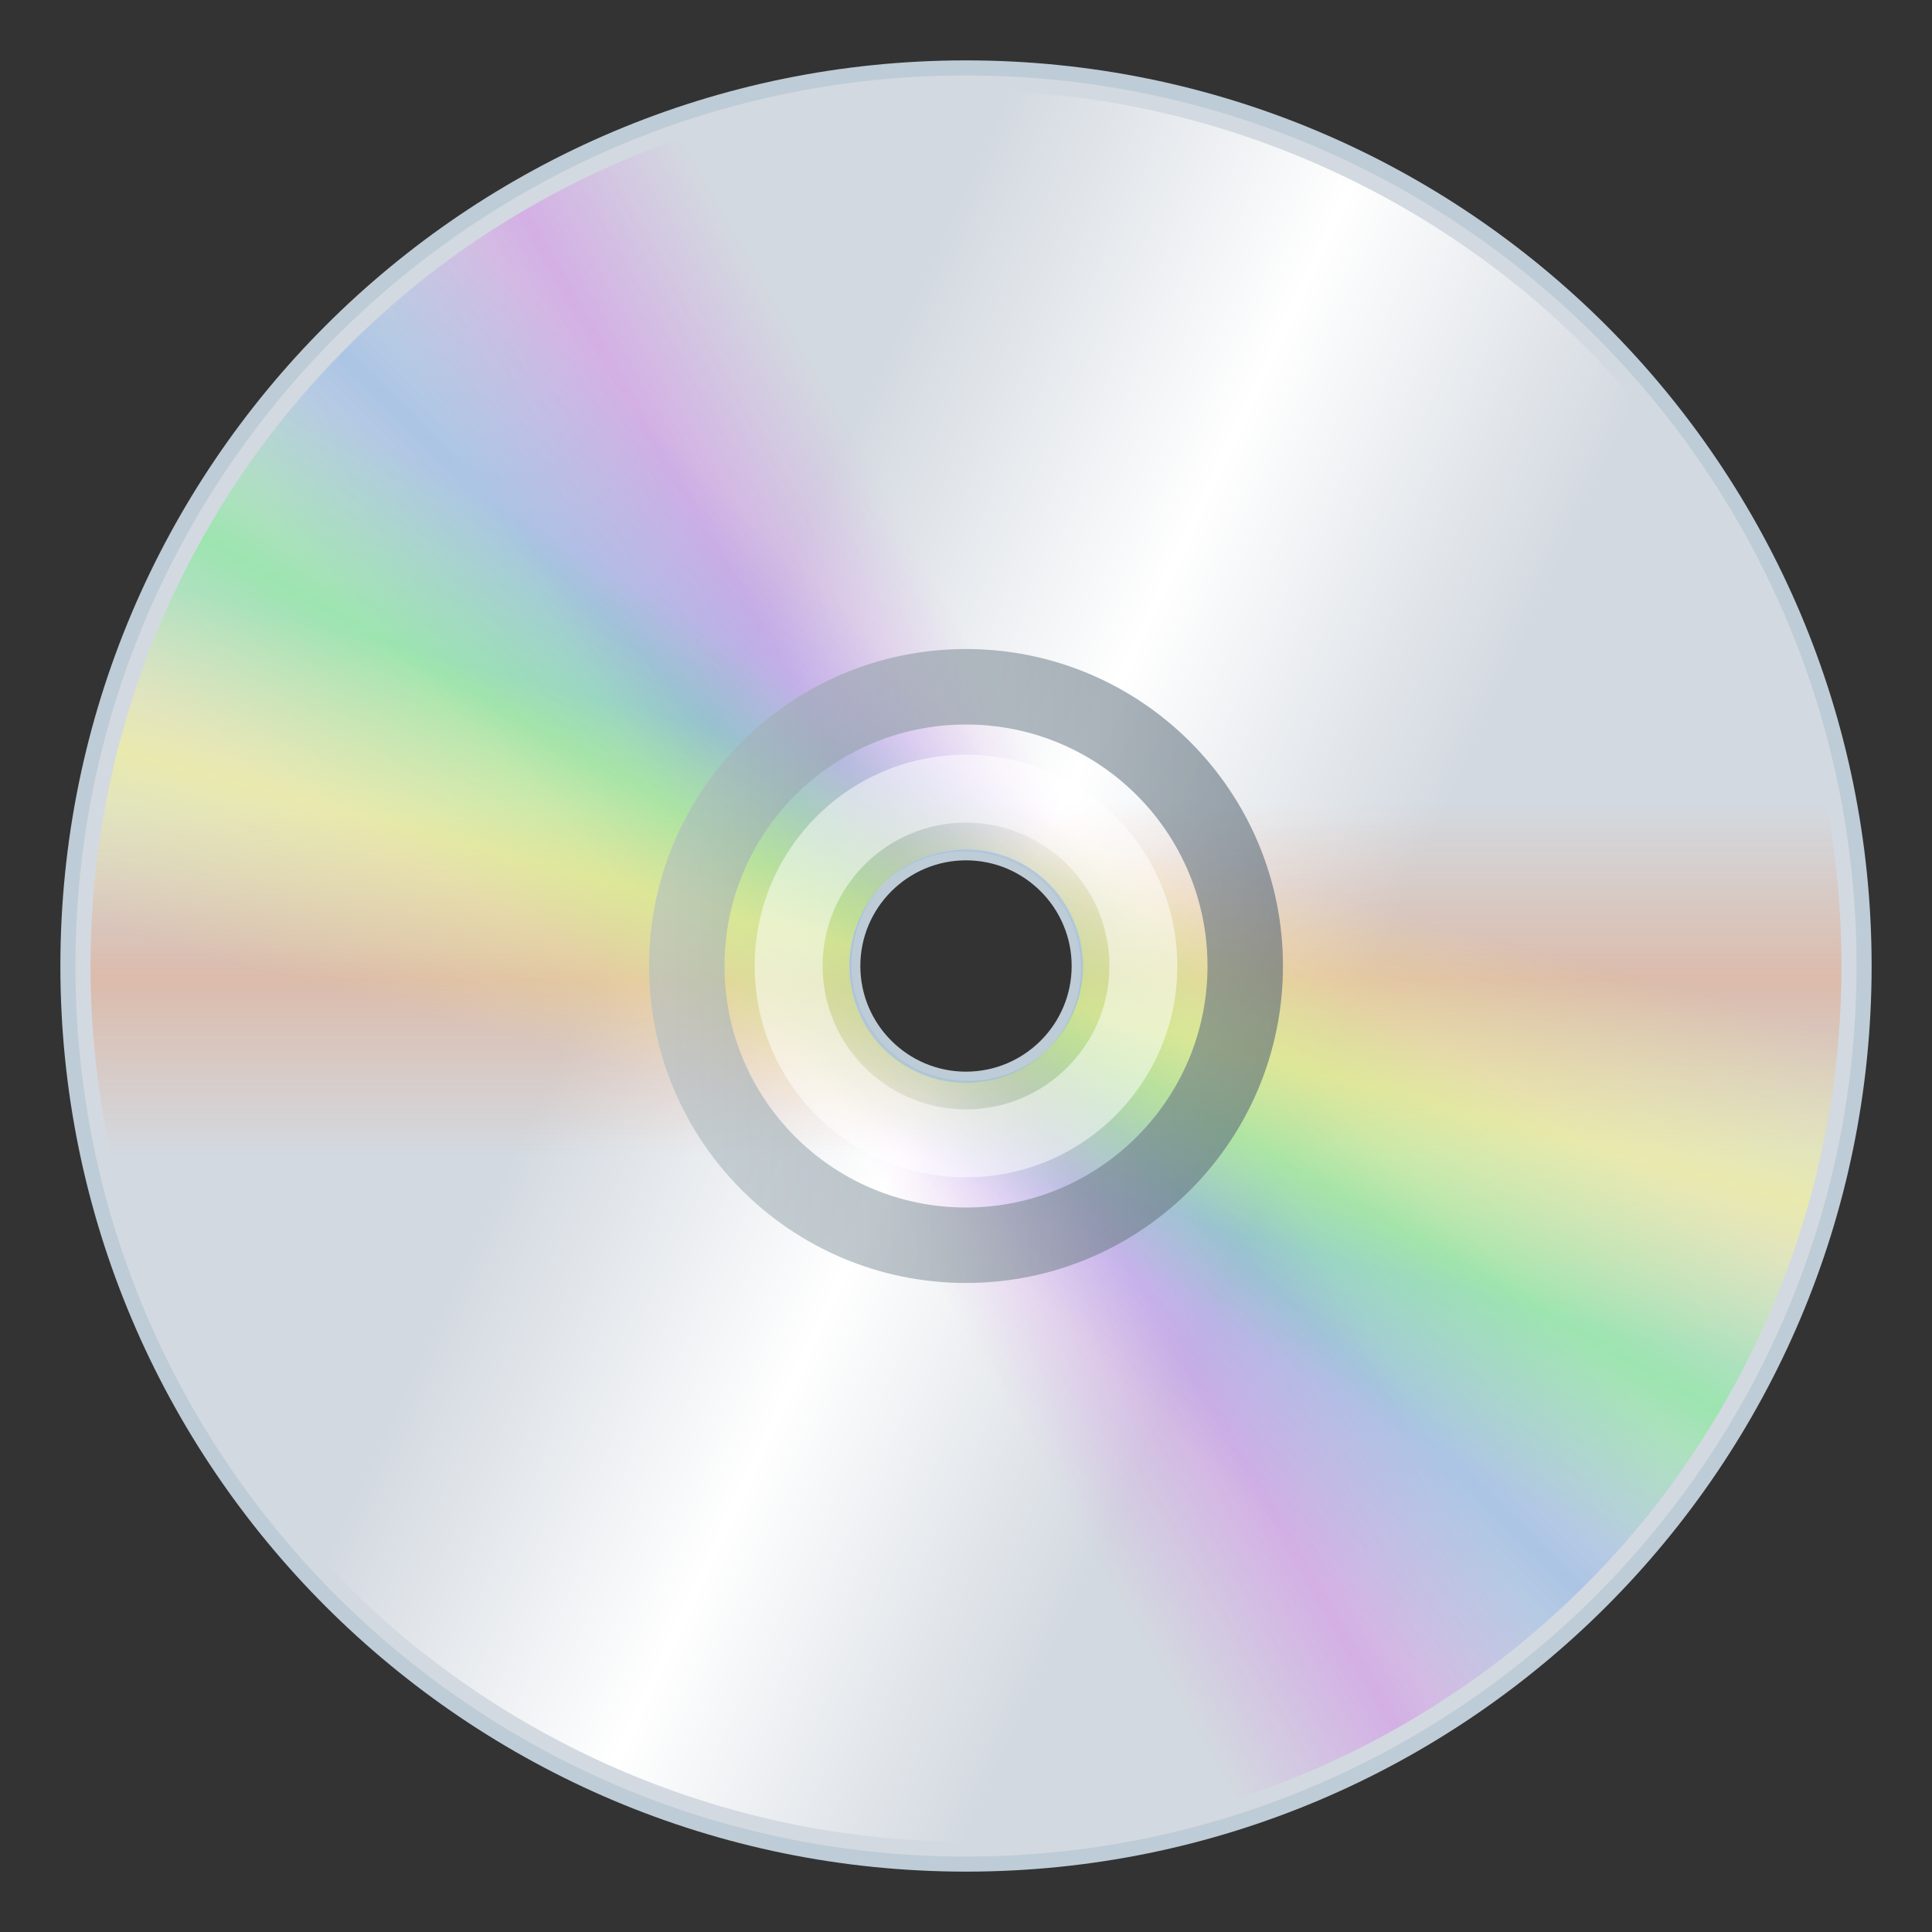
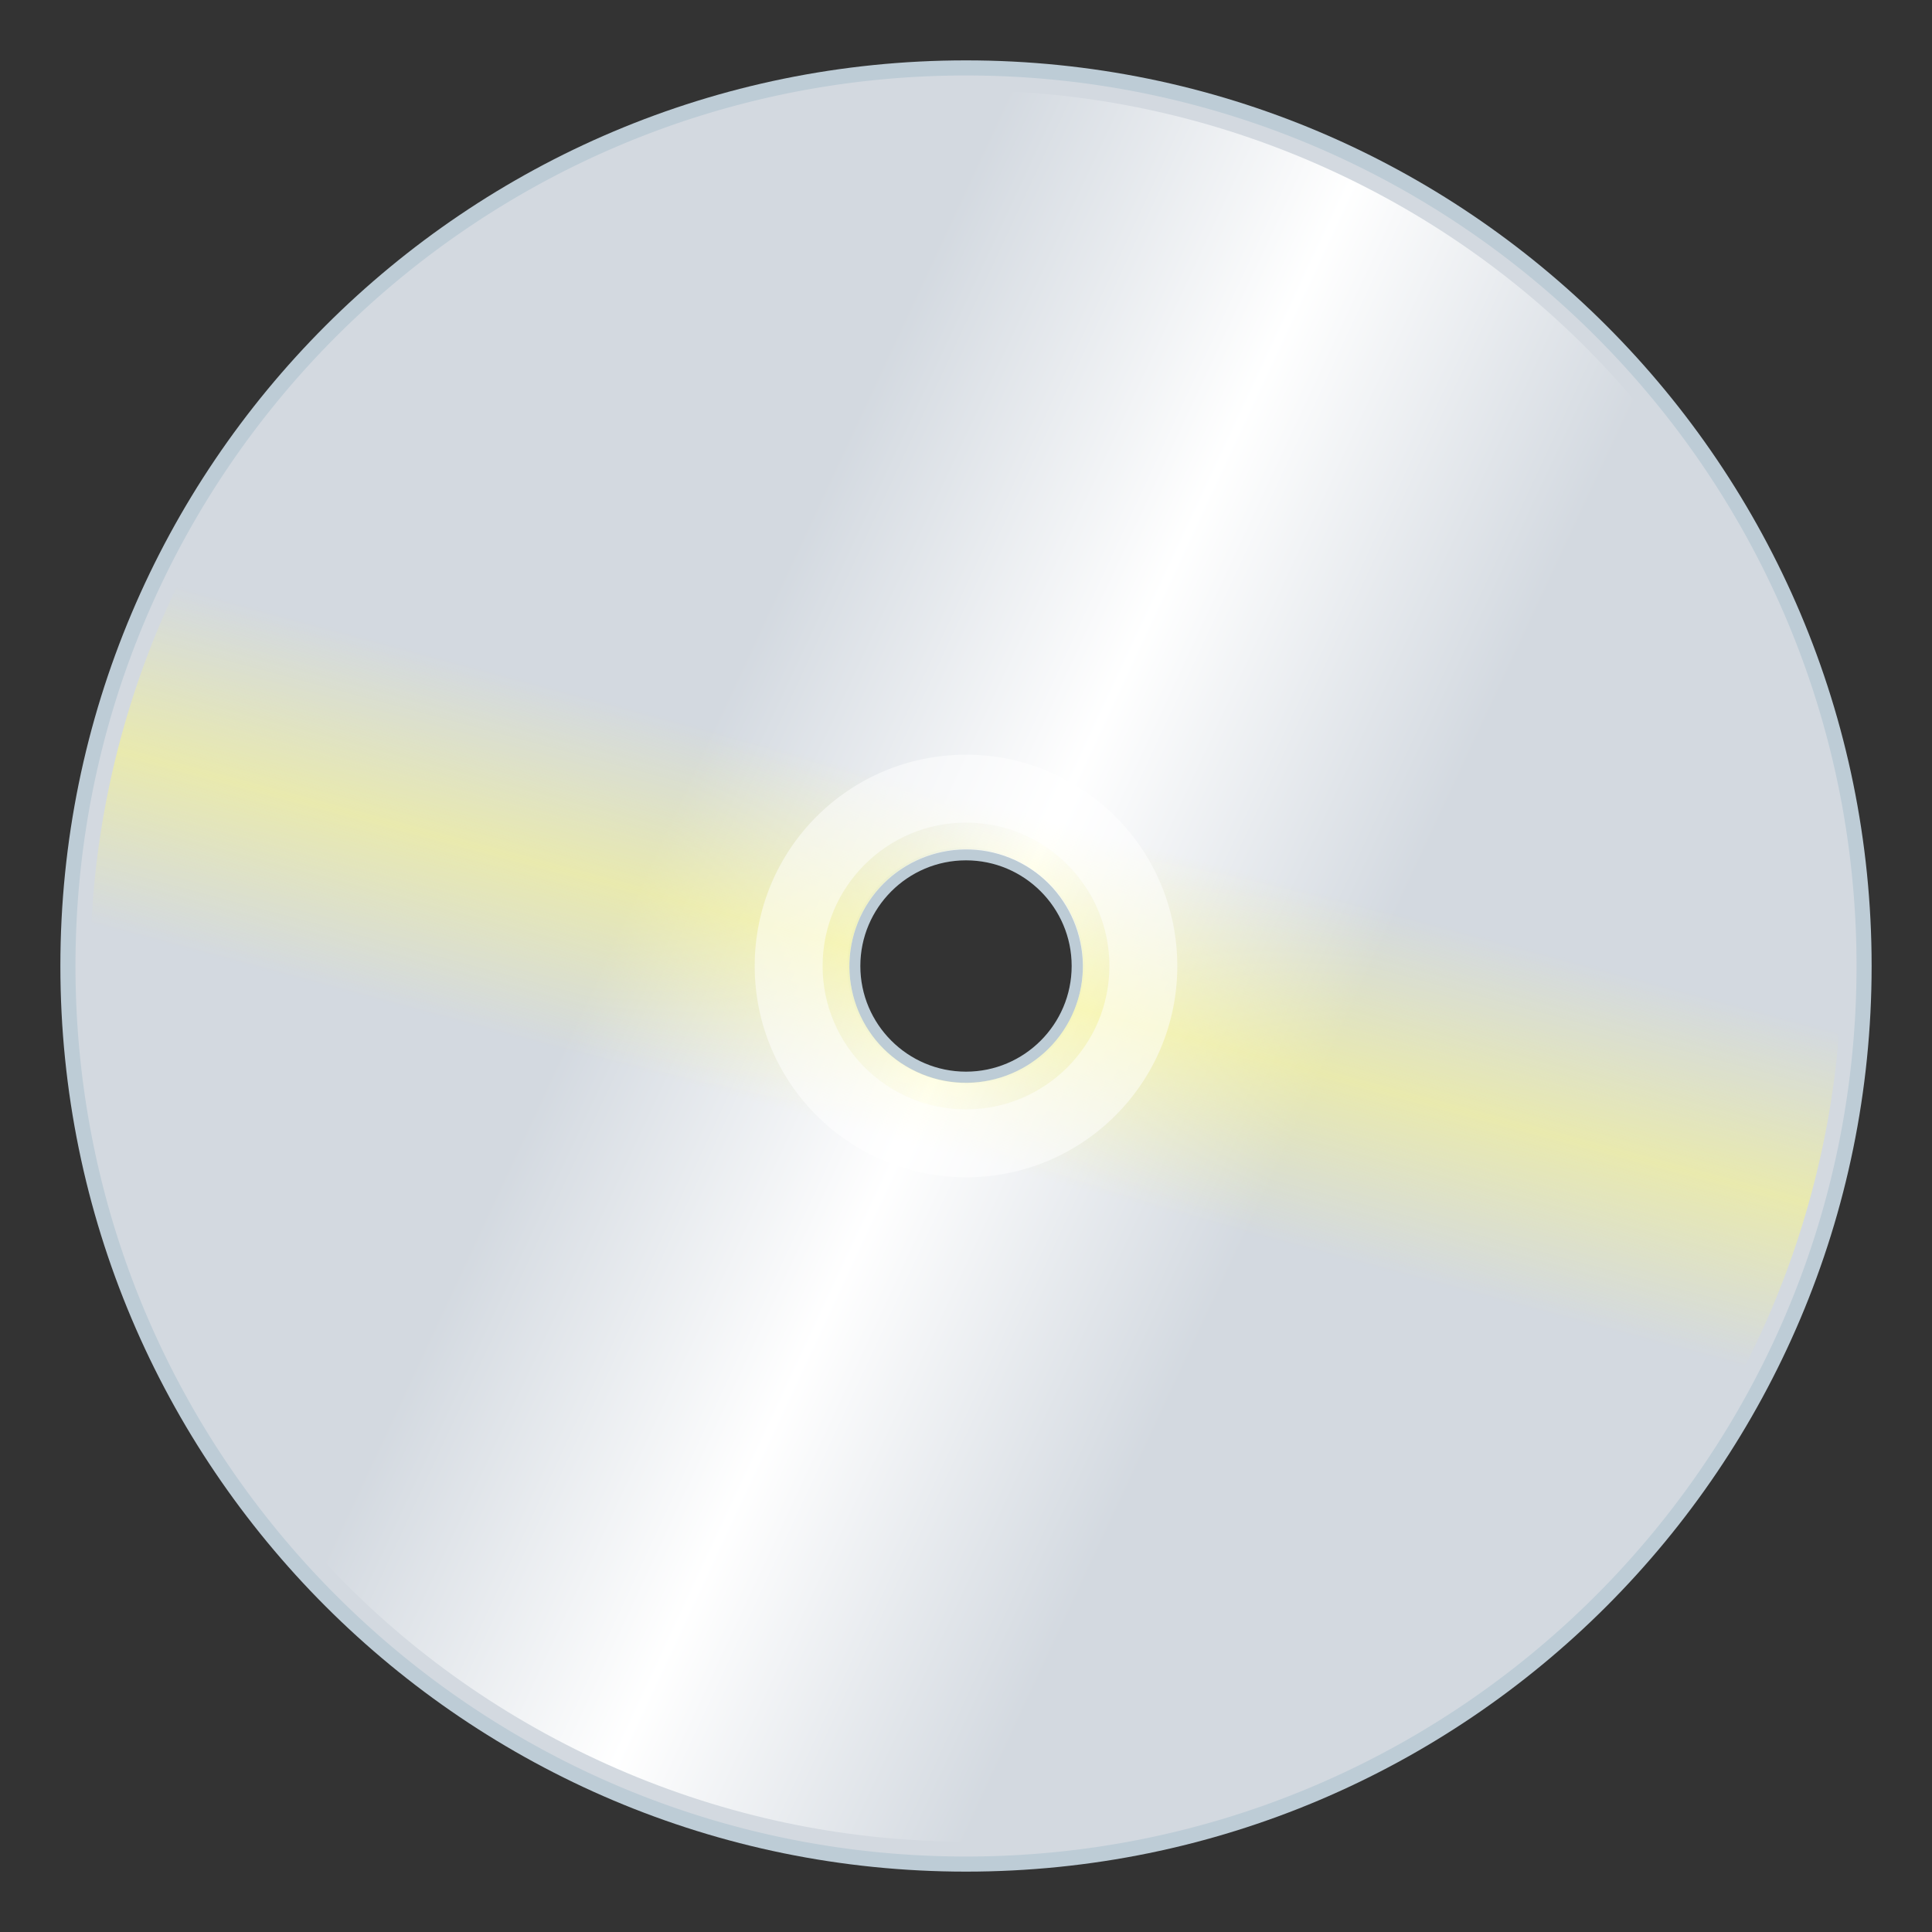
<svg xmlns="http://www.w3.org/2000/svg" viewBox="0 0 64 64">
  <rect x="0" y="0" width="64" height="64" fill="#333333" stroke="none" />
  <path d="M32 2C15.43 2 2 15.43 2 32s13.43 30 30 30 30-13.43 30-30S48.57 2 32 2zm0 33.5c-1.93 0-3.5-1.57-3.5-3.5s1.57-3.5 3.5-3.5 3.5 1.57 3.5 3.5-1.57 3.5-3.5 3.5z" fill="#bdccd6" />
  <path d="M32 2.5C15.71 2.5 2.5 15.71 2.5 32S15.71 61.5 32 61.5 61.5 48.29 61.5 32 48.29 2.5 32 2.5zm0 33.43a3.93 3.93 0 11.001-7.861A3.93 3.93 0 0132 35.93z" fill="#d3d9e0" />
  <linearGradient id="a" x1="1930.557" x2="1990.557" y1="-562.769" y2="-562.769" gradientTransform="rotate(24.998 -335.61 -4458.645) scale(.967)" gradientUnits="userSpaceOnUse">
    <stop offset=".3" stop-color="#fff" stop-opacity="0" />
    <stop offset=".5" stop-color="#fff" />
    <stop offset=".7" stop-color="#fff" stop-opacity="0" />
  </linearGradient>
  <path d="M44.26 5.72C29.74-1.05 12.49 5.23 5.72 19.74c-6.77 14.52-.49 31.77 14.03 38.54s31.77.49 38.54-14.03c6.76-14.51.48-31.76-14.03-38.53zM30.37 35.51c-1.94-.9-2.77-3.2-1.87-5.14.9-1.93 3.2-2.77 5.14-1.87 1.93.9 2.77 3.21 1.87 5.14-.91 1.93-3.21 2.77-5.14 1.87z" fill="url(#a)" />
  <linearGradient id="b" x1="626.251" x2="686.255" y1="-165.631" y2="-165.631" gradientTransform="rotate(150 307.432 -144.747) scale(.967)" gradientUnits="userSpaceOnUse">
    <stop offset=".4" stop-color="#d44fef" stop-opacity="0" />
    <stop offset=".5" stop-color="#d44fef" stop-opacity=".3" />
    <stop offset=".6" stop-color="#d44fef" stop-opacity="0" />
  </linearGradient>
-   <path d="M46.5 57.12c13.87-8.01 18.62-25.74 10.62-39.61C49.11 3.63 31.37-1.12 17.5 6.89 3.63 14.89-1.12 32.63 6.89 46.5c8 13.87 25.74 18.62 39.61 10.62zM30.07 28.65a3.864 3.864 0 015.28 1.42c1.07 1.85.43 4.21-1.42 5.28a3.861 3.861 0 01-5.28-1.42 3.864 3.864 0 011.42-5.28z" fill="url(#b)" />
  <linearGradient id="c" x1="1124.822" x2="1184.826" y1="-749.437" y2="-749.437" gradientTransform="rotate(90 195.924 -888.33) scale(.967)" gradientUnits="userSpaceOnUse">
    <stop offset=".4" stop-color="#ef7630" stop-opacity="0" />
    <stop offset=".5" stop-color="#ef7630" stop-opacity=".3" />
    <stop offset=".6" stop-color="#ef7630" stop-opacity="0" />
  </linearGradient>
-   <path d="M61 32C61 15.98 48.02 3 32 3 15.99 3 3 15.98 3 32s12.98 29 29 29 29-12.98 29-29zm-32.87 0c0-2.14 1.73-3.87 3.87-3.87 2.13 0 3.87 1.73 3.87 3.87s-1.73 3.87-3.87 3.87c-2.13 0-3.87-1.73-3.87-3.87z" fill="url(#c)" />
  <linearGradient id="d" x1="688.398" x2="748.4" y1="-356.988" y2="-356.988" gradientTransform="rotate(135.001 285.113 -293.722) scale(.967)" gradientUnits="userSpaceOnUse">
    <stop offset=".4" stop-color="#4f94ef" stop-opacity="0" />
    <stop offset=".5" stop-color="#4f94ef" stop-opacity=".3" />
    <stop offset=".6" stop-color="#4f94ef" stop-opacity="0" />
  </linearGradient>
-   <path d="M52.51 52.51c11.33-11.33 11.33-29.69 0-41.01C41.18.18 22.82.18 11.5 11.5.18 22.83.18 41.19 11.5 52.51c11.32 11.32 29.68 11.32 41.01 0zM29.27 29.27a3.869 3.869 0 015.47 5.47 3.869 3.869 0 01-5.47-5.47z" fill="url(#d)" />
  <linearGradient id="e" x1="796.004" x2="856.007" y1="-523.784" y2="-523.784" gradientTransform="rotate(120 259.818 -458.39) scale(.967)" gradientUnits="userSpaceOnUse">
    <stop offset=".4" stop-color="#1fff40" stop-opacity="0" />
    <stop offset=".5" stop-color="#1fff40" stop-opacity=".3" />
    <stop offset=".6" stop-color="#1fff40" stop-opacity="0" />
  </linearGradient>
-   <path d="M57.11 46.5c8.01-13.87 3.26-31.61-10.61-39.62-13.87-8-31.6-3.25-39.61 10.62-8.01 13.87-3.26 31.61 10.61 39.61 13.87 8.01 31.61 3.26 39.61-10.61zM28.65 30.07a3.873 3.873 0 015.28-1.42 3.873 3.873 0 011.42 5.28 3.863 3.863 0 01-5.28 1.41 3.85 3.85 0 01-1.42-5.27z" fill="url(#e)" />
  <linearGradient id="f" x1="945.286" x2="1005.287" y1="-658.722" y2="-658.722" gradientTransform="rotate(105.001 230.797 -651.762) scale(.967)" gradientUnits="userSpaceOnUse">
    <stop offset=".4" stop-color="#fffa7d" stop-opacity="0" />
    <stop offset=".5" stop-color="#fffa7d" stop-opacity=".5" />
    <stop offset=".6" stop-color="#fffa7d" stop-opacity="0" />
  </linearGradient>
  <path d="M60.01 39.51c4.15-15.47-5.03-31.37-20.5-35.52C24.04-.16 8.14 9.02 3.99 24.49-.16 39.96 9.03 55.87 24.5 60.01c15.46 4.15 31.37-5.03 35.51-20.5zM28.27 31a3.874 3.874 0 014.74-2.74A3.86 3.86 0 0135.74 33 3.865 3.865 0 0131 35.73 3.855 3.855 0 0128.27 31z" fill="url(#f)" />
  <path d="M32 25c-3.87 0-7 3.13-7 7s3.13 7 7 7 7-3.13 7-7-3.13-7-7-7zm0 11.75c-2.62 0-4.75-2.13-4.75-4.75s2.13-4.75 4.75-4.75 4.75 2.13 4.75 4.75-2.13 4.75-4.75 4.75z" opacity=".5" fill="#fff" />
  <linearGradient id="g" x1="21.5" x2="42.5" y1="32" y2="32" gradientUnits="userSpaceOnUse">
    <stop offset="0" stop-color="#b2bfc4" stop-opacity=".6" />
    <stop offset="1" stop-color="#586875" stop-opacity=".6" />
  </linearGradient>
-   <path d="M32 21.5c-5.8 0-10.5 4.7-10.5 10.5S26.2 42.5 32 42.5 42.5 37.8 42.5 32 37.8 21.5 32 21.5zM32 40c-4.42 0-8-3.58-8-8s3.58-8 8-8 8 3.58 8 8-3.58 8-8 8z" fill="url(#g)" />
</svg>